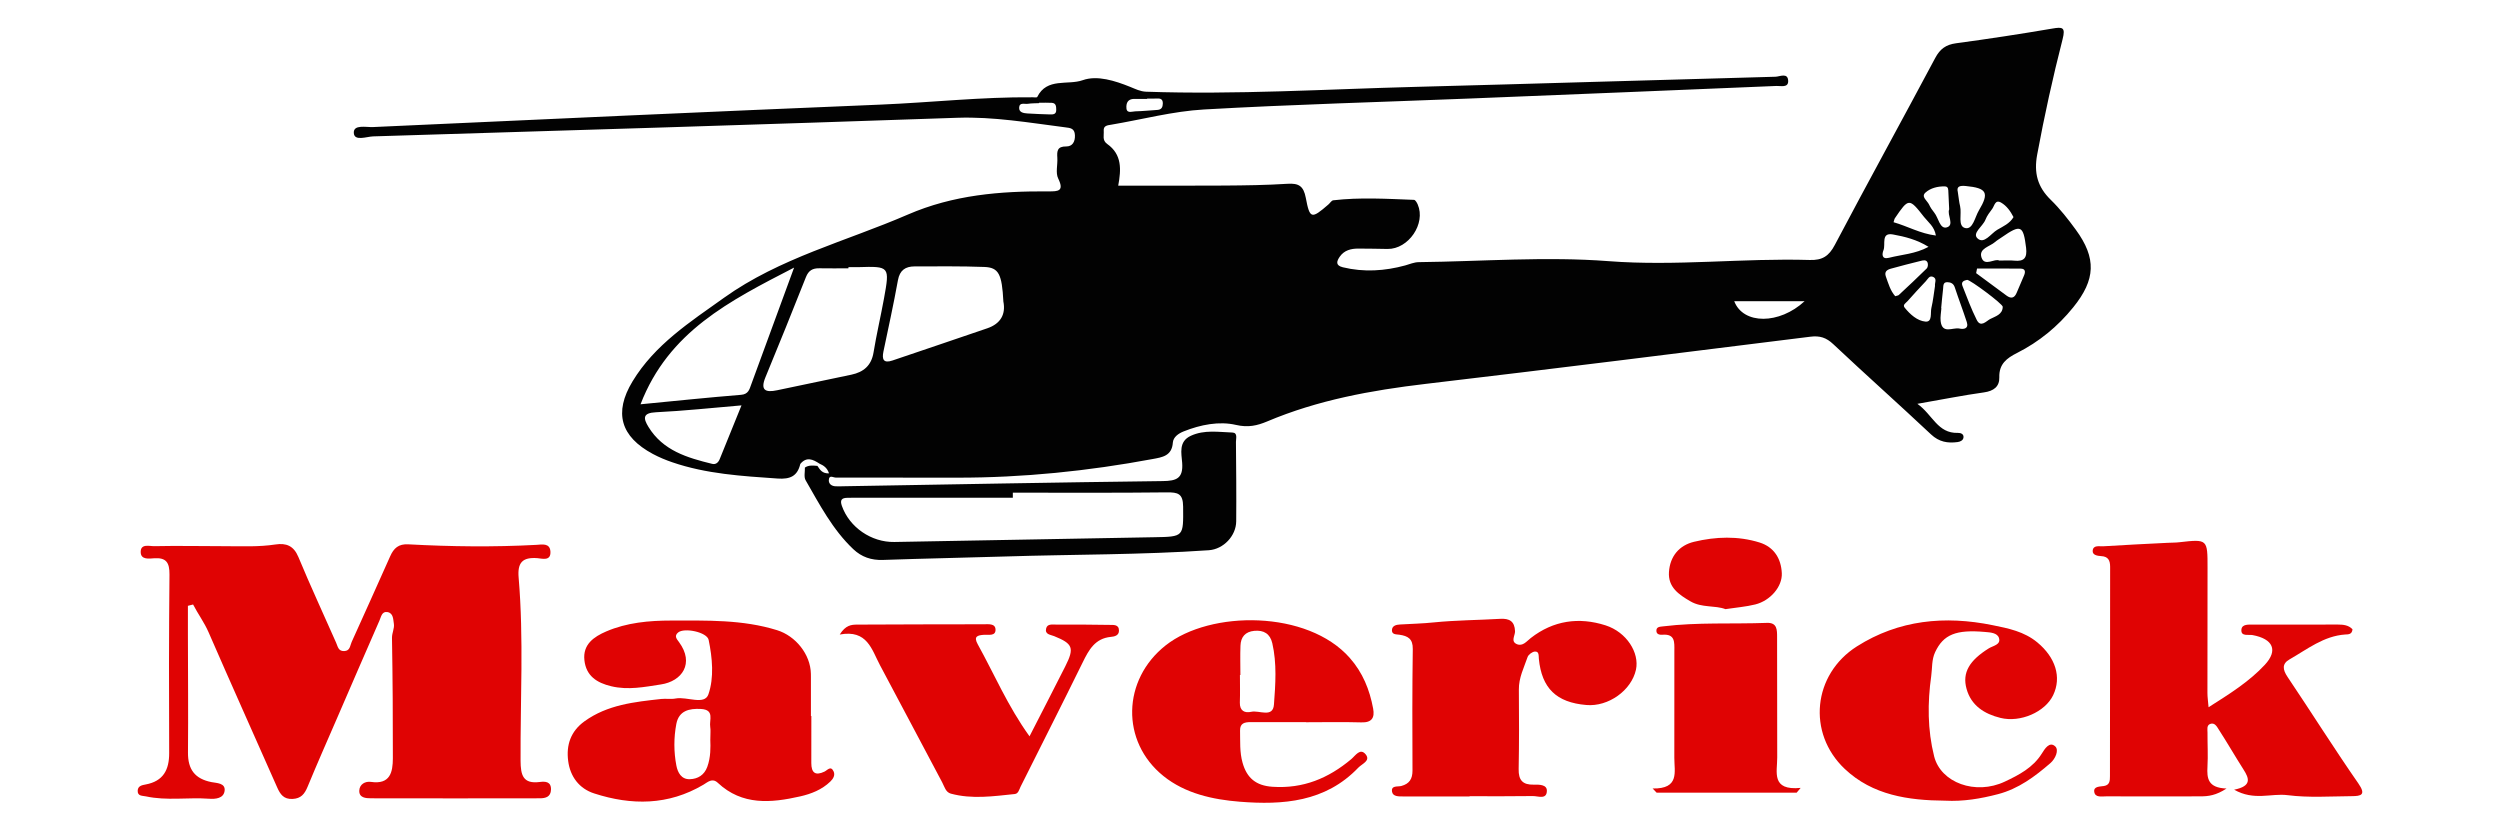
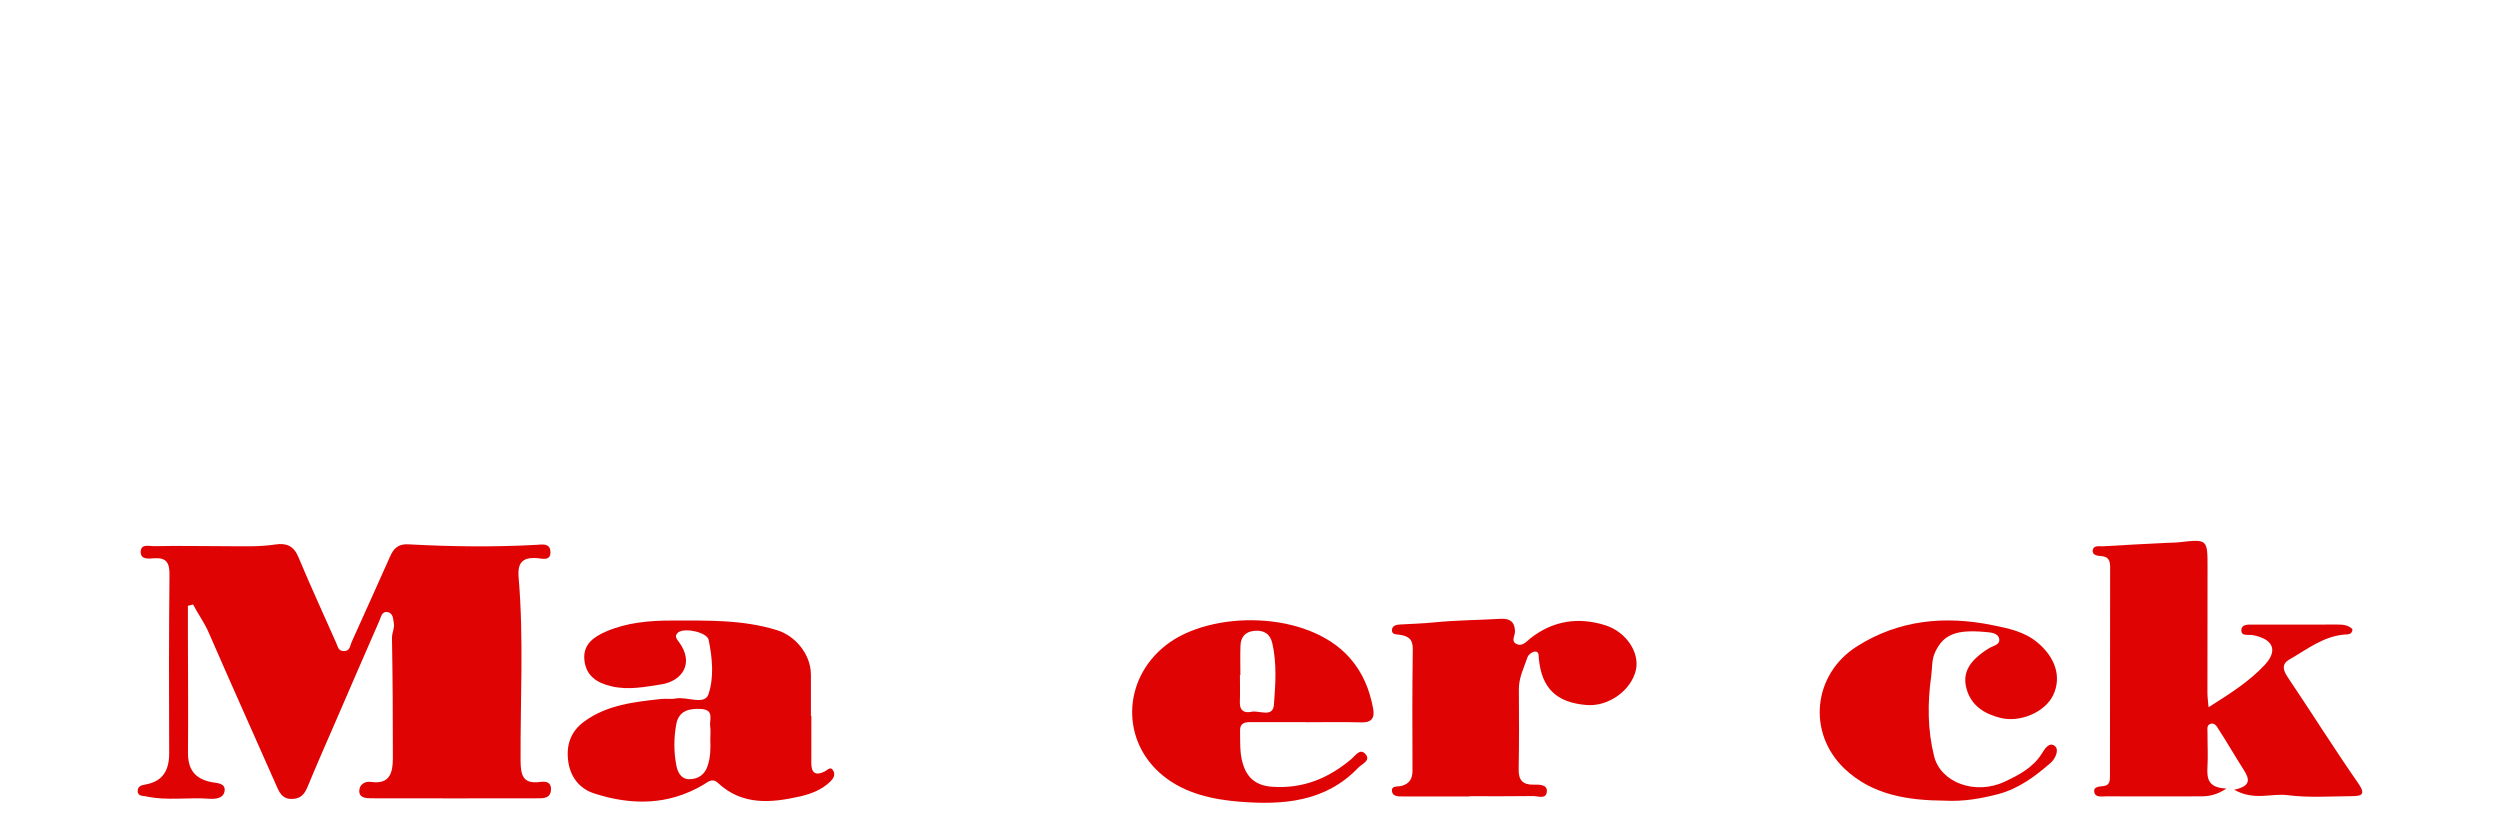
<svg xmlns="http://www.w3.org/2000/svg" version="1.1" id="Layer_1" x="0px" y="0px" width="900px" height="300px" viewBox="0 0 900 300" enable-background="new 0 0 900 300" xml:space="preserve">
  <g>
-     <path fill-rule="evenodd" clip-rule="evenodd" fill="#020202" d="M288.109,167.016c-1.035,4.389-3.637,5.58-8.174,5.258   c-12.833-0.891-25.653-1.641-37.94-5.865c-2.37-0.809-4.728-1.793-6.948-2.975c-11.633-6.236-14.169-14.834-7.329-26.141   c7.997-13.207,20.708-21.374,32.913-30.088c20.122-14.368,43.935-20.312,66.154-29.943c16.447-7.125,33.326-8.487,50.689-8.364   c3.406,0.019,5.736-0.022,3.48-4.627c-1.014-2.056-0.151-4.991-0.317-7.506c-0.166-2.407-0.015-4.074,3.204-4.042   c2.18,0.019,3.229-1.616,3.134-4.032c-0.101-2.526-1.676-2.624-3.507-2.854c-12.912-1.649-25.718-3.883-38.888-3.435   c-70.067,2.426-140.145,4.575-210.223,6.698c-2.411,0.074-6.837,1.852-6.988-1.249c-0.163-3.118,4.413-1.999,6.907-2.107   c60.896-2.782,121.778-5.562,182.687-8.081c18.254-0.762,36.443-2.799,54.753-2.637c0.581,0.007,1.564,0.149,1.686-0.102   c3.479-7.076,10.984-4.134,16.393-6.061c5.207-1.856,11.622,0.225,17.014,2.39c1.964,0.783,3.648,1.685,5.828,1.764   c32.333,1.105,64.618-0.903,96.897-1.741c43.238-1.127,86.44-2.49,129.659-3.65c1.57-0.043,4.507-1.611,4.552,1.583   c0.03,2.459-2.655,1.671-4.24,1.737c-36.783,1.541-73.555,3.055-110.34,4.522c-31.902,1.284-63.822,2.125-95.724,3.944   c-11.18,0.634-22.228,3.594-33.353,5.471c-1.362,0.23-2.907,0.308-2.749,2.215c0.148,1.614-0.642,3.393,1.266,4.74   c5.358,3.792,5.025,9.218,3.951,14.993c12.669,0,25.428,0.065,38.16-0.029c7.6-0.055,15.198-0.152,22.768-0.637   c4.068-0.259,5.781,0.787,6.6,5.054c1.45,7.677,2.041,7.665,8.143,2.394c0.591-0.5,1.105-1.427,1.74-1.506   c9.674-1.123,19.39-0.522,29.078-0.158c0.48,0.015,1.047,1.013,1.332,1.665c2.986,6.872-3.309,16.12-10.868,16.011   c-3.497-0.057-6.994-0.136-10.506-0.136c-2.632-0.007-5.069,0.601-6.674,2.888c-1.142,1.648-1.649,3.17,1.089,3.843   c7.576,1.839,15.105,1.34,22.462-0.666c1.619-0.446,3.15-1.16,4.904-1.181c22.768-0.259,45.685-2.096,68.314-0.354   c24.293,1.867,48.315-1.151,72.434-0.422c4.46,0.137,6.866-1.361,8.991-5.407c11.889-22.532,24.186-44.848,36.16-67.325   c1.738-3.27,3.866-4.796,7.505-5.287c11.567-1.558,23.118-3.323,34.617-5.283c3.69-0.634,4.848-0.538,3.731,3.8   c-3.514,13.73-6.565,27.585-9.151,41.543c-1.229,6.626,0.108,11.654,4.89,16.305c3.326,3.24,6.236,6.96,8.992,10.733   c7.517,10.281,7.166,17.993-0.916,27.976c-5.58,6.915-12.314,12.427-20.242,16.43c-3.65,1.84-6.511,3.958-6.361,8.743   c0.095,3.359-2.031,4.949-5.534,5.441c-7.485,1.043-14.931,2.534-23.966,4.11c5.553,3.973,7.268,10.7,14.611,10.468   c1.008-0.018,2.098,0.384,1.998,1.587c-0.078,1.045-1.078,1.567-2.064,1.704c-3.603,0.499-6.721-0.016-9.625-2.746   c-11.628-10.923-23.563-21.542-35.189-32.478c-2.527-2.383-4.834-3.125-8.264-2.694c-46.158,5.769-92.314,11.535-138.508,16.984   c-19.588,2.316-38.824,5.813-57.084,13.54c-3.493,1.46-6.763,2.255-11.172,1.232c-6.035-1.407-12.743-0.104-18.841,2.332   c-1.893,0.756-3.74,2.052-3.891,4.041c-0.333,4.815-3.83,5.269-7.294,5.911c-23.207,4.328-46.602,6.715-70.222,6.707   c-14.606,0-29.21-0.008-43.828-0.031c-0.967,0-2.399-1.113-2.506,0.9c-0.056,1.34,0.924,2.086,2.222,2.219   c0.966,0.09,1.946,0.023,2.914,0.004c38.365-0.654,76.725-1.391,115.086-1.865c4.975-0.055,7.397-0.977,6.988-6.578   c-0.243-3.391-1.392-7.675,3.164-9.748c4.827-2.21,9.93-1.318,14.925-1.15c1.952,0.075,1.27,2.126,1.27,3.352   c0.078,9.543,0.183,19.088,0.093,28.631c-0.044,5.199-4.557,10.008-9.84,10.385c-24.31,1.68-48.65,1.477-72.985,2.244   c-14.792,0.451-29.587,0.738-44.385,1.252c-4.165,0.139-7.656-1.059-10.626-3.865c-7.478-7.063-12.15-16.105-17.19-24.85   c-0.667-1.18-0.19-3.012-0.247-4.541c1.404-0.945,2.957-0.725,4.51-0.604c0.899,1.309,1.663,2.799,4.182,2.697   c-0.682-2.039-1.974-2.857-3.458-3.508C292.674,165.371,290.358,164.305,288.109,167.016z M364.62,177.359c0,0.605,0,1.227,0,1.824   c-19.086,0-38.16,0-57.232,0c-0.778,0-1.556,0.023-2.33,0.031c-2.087,0.014-2.725,0.824-1.978,2.918   c2.712,7.701,10.601,13.127,18.884,12.982c31.14-0.59,62.273-1.166,93.412-1.711c10.929-0.182,10.626-0.158,10.55-11.014   c-0.045-4.713-1.86-5.168-5.844-5.137C401.587,177.473,383.104,177.359,364.62,177.359z M305.423,96.18c0,0.142,0,0.278,0,0.418   c-3.485,0-6.988,0.053-10.475-0.016c-2.383-0.038-3.855,0.765-4.809,3.164c-4.754,12.071-9.646,24.075-14.576,36.063   c-1.922,4.649-0.041,5.593,4.182,4.686c8.909-1.893,17.834-3.723,26.741-5.608c4.386-0.923,7.207-3.27,7.985-7.993   c1.062-6.487,2.575-12.913,3.757-19.39c2.114-11.664,2.073-11.671-9.316-11.331C307.753,96.205,306.596,96.18,305.423,96.18z    M285.875,96.334c-23.242,12.01-45.175,22.991-55.284,49.209c12.984-1.257,24.576-2.468,36.184-3.407   c2.657-0.212,3.012-1.944,3.665-3.73C275.385,124.942,280.316,111.493,285.875,96.334z M361.214,108.547   c-0.508-9.876-1.663-12.243-6.854-12.441c-8.367-0.318-16.742-0.205-25.11-0.198c-3.282,0.005-5.339,1.351-5.994,4.974   c-1.55,8.604-3.444,17.15-5.228,25.71c-0.573,2.799,0.039,4.276,3.242,3.193c11.387-3.867,22.804-7.704,34.18-11.609   C360.247,116.533,362.125,113.112,361.214,108.547z M266.939,145.937c-10.75,0.907-20.75,1.997-30.775,2.475   c-4.891,0.228-4.59,2.217-2.724,5.269c5.231,8.566,14.004,11.115,22.954,13.311c1.321,0.32,2.221-0.52,2.697-1.701   C261.626,159.089,264.133,152.854,266.939,145.937z M649.649,108.436c-8.561,0-16.864,0-25.325,0   C627.578,116.92,640.594,116.828,649.649,108.436z M719.732,93.805c2.288,0,3.843-0.136,5.377,0.03   c3.613,0.379,4.718-1.028,4.282-4.654c-0.999-8.075-1.884-8.538-8.786-3.738c-0.79,0.553-1.646,1.036-2.371,1.672   c-1.921,1.686-5.969,2.331-4.895,5.592C714.458,96.121,718.142,92.894,719.732,93.805z M711.732,96.681   c-0.104,0.553-0.219,1.104-0.323,1.65c3.646,2.695,7.292,5.382,10.936,8.076c1.598,1.187,2.821,0.948,3.623-0.931   c0.907-2.112,1.805-4.23,2.7-6.335c0.543-1.279,0.465-2.411-1.184-2.433C722.24,96.628,716.976,96.681,711.732,96.681z    M708.166,100.752c-1.117,0.228-2.285,0.651-1.674,2.203c1.621,4.113,3.158,8.287,5.137,12.223   c1.414,2.832,3.399,0.454,4.789-0.309c1.881-0.994,4.513-1.583,4.566-4.429C720.997,109.412,709.293,100.715,708.166,100.752z    M698.821,110.94c0.028,0,0.054,0.008,0.081,0.008c-0.106,1.543-0.438,3.104-0.275,4.617c0.545,4.905,4.414,2.188,6.802,2.717   c1.453,0.333,3.404,0.098,2.617-2.337c-1.363-4.201-2.954-8.327-4.333-12.526c-0.453-1.38-1.463-1.79-2.607-1.833   c-1.709-0.082-1.461,1.395-1.596,2.452C699.238,106.331,699.038,108.64,698.821,110.94z M696.601,102.947   c-0.165-1.15,0.789-2.482-0.559-3.208c-1.462-0.758-2.007,0.726-2.726,1.474c-2.266,2.355-4.432,4.792-6.625,7.222   c-0.598,0.665-1.835,1.308-1.017,2.315c1.965,2.442,4.56,4.759,7.479,5.025c2.601,0.235,1.713-3.141,2.152-4.941   C695.928,108.223,696.19,105.521,696.601,102.947z M682.279,106.633c0.585-0.196,1.04-0.211,1.286-0.431   c3.386-3.164,6.8-6.319,10.083-9.581c0.412-0.417,0.531-1.561,0.258-2.15c-0.479-1.083-1.635-0.751-2.541-0.523   c-3.557,0.875-7.113,1.793-10.642,2.771c-1.376,0.386-2.451,1.06-1.802,2.867C679.817,102.07,680.512,104.637,682.279,106.633z    M704.815,69.132c0.326,2.051,0.445,3.609,0.821,5.107c0.66,2.732-0.949,7.22,1.849,7.864c2.779,0.629,3.472-3.936,4.89-6.304   c3.859-6.458,2.862-8.099-4.661-8.833C705.452,66.747,704.299,67.131,704.815,69.132z M724.865,78.154   c-1.104-2.13-2.465-4.055-4.466-5.215c-2.14-1.241-2.388,1.135-3.179,2.217c-0.922,1.241-1.906,2.503-2.449,3.914   c-0.911,2.404-4.92,4.85-2.858,6.757c2.369,2.205,4.82-1.765,7.11-3.109C721.094,81.507,723.531,80.469,724.865,78.154z    M701.705,75.362c-0.091-2.199-0.17-4.13-0.285-6.063c-0.043-0.933,0.071-2.16-1.232-2.194c-2.597-0.072-5.235,0.597-7.046,2.244   c-1.637,1.486,0.661,2.895,1.32,4.287c0.475,1.038,1.145,2.036,1.883,2.928c1.519,1.862,1.986,5.993,4.487,5.295   C703.702,81.042,700.873,77.386,701.705,75.362z M694.268,88.863c-4.22-2.634-8.593-3.686-12.815-4.458   c-4.414-0.803-2.546,3.611-3.407,5.677c-0.53,1.307-0.721,3.42,1.982,2.724C684.644,91.625,689.547,91.429,694.268,88.863z    M681.684,80c5.008,1.422,9.613,4.102,15.236,4.791c-0.547-3.284-2.754-4.768-4.262-6.682c-5.38-6.883-5.535-6.847-10.512,0.48   C681.957,78.862,681.932,79.235,681.684,80z M374.043,36.997c0,0.04,0,0.084,0,0.136c-1.337,0.066-2.699,0.028-4.017,0.235   c-1.147,0.188-3.054-0.658-3.133,1.4c-0.057,1.733,1.59,1.973,2.939,2.072c2.676,0.18,5.371,0.259,8.051,0.35   c1.178,0.045,2.404,0.038,2.36-1.65c-0.015-1.146-0.015-2.43-1.591-2.522C377.125,36.92,375.582,36.997,374.043,36.997z    M412.984,35.482c0,0.043,0,0.082,0,0.122c-1.529,0-3.058,0.008-4.6,0c-1.833-0.007-2.832,0.854-2.894,2.747   c-0.125,2.747,1.892,1.764,3.18,1.734c2.678-0.072,5.357-0.337,8.022-0.516c1.452-0.101,1.896-0.984,1.922-2.3   c0.03-1.584-0.833-1.894-2.195-1.802C415.285,35.544,414.135,35.482,412.984,35.482z" />
    <path fill-rule="evenodd" clip-rule="evenodd" fill="#E00303" d="M67.646,218.094c0,3.428,0,6.828,0,10.262   c0.027,14.201,0.149,28.402,0.027,42.611c-0.04,6.01,2.481,9.414,8.446,10.592c1.786,0.367,5.123,0.26,4.741,3.158   c-0.353,2.688-3.2,3.014-5.652,2.822c-7.55-0.545-15.179,0.791-22.685-0.844c-1.252-0.271-3.01-0.023-2.955-2.023   c0.054-1.758,1.538-2.012,2.915-2.27c6.267-1.182,8.447-5.217,8.42-11.322c-0.109-21.422-0.096-42.83,0.108-64.234   c0.041-4.252-1.119-6.182-5.558-5.865c-1.771,0.135-4.62,0.553-4.796-2.002c-0.218-3.432,3.161-2.318,4.862-2.357   c8.529-0.189,17.056,0.008,25.598,0.008c6.021,0.008,12.057,0.303,18.052-0.619c3.854-0.584,6.553,0.438,8.254,4.523   c4.292,10.369,9.046,20.529,13.57,30.826c0.626,1.389,0.776,3.105,2.9,3.031c2.151-0.07,2.085-1.902,2.697-3.266   c4.605-10.275,9.291-20.488,13.842-30.799c1.32-2.998,3.039-4.574,6.605-4.365c15.341,0.836,30.694,1.016,46.062,0.191   c1.962-0.119,4.85-0.758,5.054,2.377c0.218,3.594-2.968,2.549-4.726,2.406c-5.313-0.387-7.193,1.572-6.717,7.021   c1.866,21.951,0.586,43.953,0.694,65.934c0.042,5.135,0.832,8.41,6.92,7.627c1.977-0.262,4.114-0.174,4.033,2.746   c-0.082,2.627-1.934,3.125-4.047,3.125c-20.257,0.023-40.5,0.061-60.745,0c-1.88,0-4.374-0.166-4.223-2.828   c0.108-2.191,2.085-3.385,4.223-3.072c6.908,0.998,7.848-3.502,7.862-8.523c0.024-14.428-0.07-28.859-0.315-43.285   c-0.027-1.842,0.941-3.488,0.683-5.088c-0.26-1.488-0.124-3.838-2.275-4.236c-2.072-0.383-2.33,1.732-2.916,3.043   c-5.069,11.559-10.082,23.166-15.096,34.748c-3.624,8.363-7.302,16.672-10.775,25.082c-1.076,2.609-2.385,4.25-5.407,4.389   c-3.175,0.168-4.442-1.65-5.546-4.158c-8.214-18.594-16.565-37.152-24.685-55.82c-1.567-3.602-3.828-6.613-5.585-10.021   C68.884,217.773,68.272,217.941,67.646,218.094z" />
    <path fill-rule="evenodd" clip-rule="evenodd" fill="#E00303" d="M804.29,284.289c6.472-1.303,5.411-4.086,3.352-7.291   c-3.024-4.742-5.83-9.643-8.897-14.373c-0.64-0.996-1.456-2.656-3.119-1.988c-1.279,0.521-0.924,2.012-0.924,3.123   c-0.027,4.088,0.217,8.189-0.014,12.26c-0.232,4.137,0.119,7.629,6.865,7.85c-3.787,2.482-6.553,2.809-9.316,2.818   c-11.296,0.049-22.591,0.031-33.887-0.004c-1.659-0.012-4.11,0.572-4.423-1.623c-0.3-2.016,2.042-1.861,3.5-2.098   c2.167-0.344,2.142-2.037,2.155-3.564c0.022-25.117,0.012-50.219,0.064-75.338c0-2.336-0.709-3.725-3.228-3.859   c-1.351-0.082-3.218-0.361-3.052-1.982c0.221-2.111,2.423-1.463,3.829-1.559c7.749-0.486,15.518-0.863,23.267-1.25   c1.361-0.084,2.737-0.031,4.088-0.203c10.176-1.143,10.176-1.148,10.163,9.287c-0.013,14.992-0.04,29.979-0.04,44.971   c0,1.504,0.23,2.982,0.408,5.141c7.508-4.771,14.563-9.16,20.242-15.26c4.864-5.227,2.997-9.344-4.413-10.719   c-1.513-0.279-4.25,0.623-4.007-1.982c0.192-2.063,2.684-1.779,4.404-1.785c10.12-0.021,20.24-0.031,30.379-0.02   c1.935,0,3.841,0.223,5.204,1.693c-0.139,1.9-1.516,1.834-2.605,1.885c-7.763,0.533-13.662,5.311-20.038,8.945   c-2.807,1.588-2.507,3.699-0.736,6.328c8.569,12.738,16.729,25.744,25.491,38.342c2.887,4.158,0.966,4.561-2.358,4.584   c-7.723,0.061-15.547,0.617-23.146-0.361C817.586,285.512,811.47,288.375,804.29,284.289z" />
    <path fill-rule="evenodd" clip-rule="evenodd" fill="#E00303" d="M292.086,257.758c0,5.641,0.015,11.271-0.014,16.932   c0,3.496,1.433,4.67,4.741,3.09c1.063-0.508,2.263-2.254,3.27-0.1c0.667,1.393-0.163,2.715-1.157,3.67   c-3.025,2.939-6.921,4.457-10.845,5.346c-10.462,2.373-20.856,3.352-29.657-4.871c-2.017-1.895-3.623-0.26-5.219,0.684   c-12.601,7.457-25.855,7.48-39.303,3.125c-5.366-1.725-8.635-6.039-9.358-11.684c-0.749-5.736,0.9-10.697,5.885-14.291   c8.269-5.965,17.942-6.961,27.601-8.029c1.731-0.189,3.542,0.158,5.231-0.176c4.046-0.756,10.381,2.535,11.771-1.496   c2.071-5.994,1.43-13.098,0.081-19.594c-0.584-2.818-8.788-4.506-10.992-2.666c-1.555,1.295-0.437,2.408,0.339,3.475   c5.6,7.629,1.104,14.084-6.539,15.23c-5.952,0.912-11.77,2.1-17.847,0.656c-5.231-1.234-9.085-3.748-9.687-9.393   c-0.625-5.691,3.435-8.436,7.835-10.338c7.438-3.203,15.448-3.93,23.431-3.93c12.778,0.008,25.626-0.414,38.117,3.475   c6.622,2.061,12.016,8.666,12.152,15.691c0.013,0.398,0.013,0.789,0.013,1.172c0,4.676,0,9.346,0,14.021   C291.979,257.758,292.032,257.758,292.086,257.758z M255.713,266.41c0-2.357,0.164-3.557-0.026-4.684   c-0.437-2.469,1.689-6.207-3.311-6.496c-4.304-0.25-7.982,0.643-8.896,5.375c-0.94,4.943-0.94,10.047,0.013,15   c0.463,2.438,1.758,5.039,4.891,4.904c2.861-0.094,5.163-1.508,6.226-4.406C255.917,272.561,255.794,268.885,255.713,266.41z" />
-     <path fill-rule="evenodd" clip-rule="evenodd" fill="#E00303" d="M529.053,286.719c-7.991,0-15.967,0-23.933,0   c-1.589,0-3.646,0.074-3.978-1.658c-0.426-2.412,2.056-1.758,3.329-2.105c2.907-0.779,4.026-2.539,4.026-5.523   c-0.064-14.594-0.107-29.188,0.104-43.793c0.061-3.701-1.794-4.688-4.796-5.139c-1.061-0.152-2.68,0.008-2.709-1.529   c-0.021-1.725,1.541-2.094,2.934-2.158c4.071-0.248,8.129-0.324,12.2-0.754c7.916-0.795,15.901-0.816,23.833-1.279   c3.31-0.191,5.201,0.846,5.351,4.449c0.06,1.559-1.679,3.664,0.655,4.668c2.146,0.881,3.5-1.031,5.007-2.203   c8.144-6.348,17.348-7.635,26.943-4.563c7.584,2.447,12.231,9.879,10.929,15.955c-1.635,7.475-9.947,13.41-17.869,12.715   c-10.783-0.908-16.055-6.035-17.096-16.633c-0.093-1.143,0.119-2.711-1.421-2.607c-0.941,0.053-2.319,1.084-2.636,1.98   c-1.304,3.814-3.195,7.451-3.136,11.717c0.081,9.529,0.108,19.068-0.075,28.6c-0.089,4.023,1.467,5.711,5.45,5.621   c1.833-0.045,4.758-0.09,4.706,2.223c-0.06,3.285-3.207,1.842-5.067,1.879c-7.584,0.119-15.169,0.053-22.753,0.053   C529.053,286.664,529.053,286.695,529.053,286.719z" />
+     <path fill-rule="evenodd" clip-rule="evenodd" fill="#E00303" d="M529.053,286.719c-7.991,0-15.967,0-23.933,0   c-1.589,0-3.646,0.074-3.978-1.658c-0.426-2.412,2.056-1.758,3.329-2.105c2.907-0.779,4.026-2.539,4.026-5.523   c-0.064-14.594-0.107-29.188,0.104-43.793c0.061-3.701-1.794-4.688-4.796-5.139c-1.061-0.152-2.68,0.008-2.709-1.529   c-0.021-1.725,1.541-2.094,2.934-2.158c4.071-0.248,8.129-0.324,12.2-0.754c7.916-0.795,15.901-0.816,23.833-1.279   c3.31-0.191,5.201,0.846,5.351,4.449c0.06,1.559-1.679,3.664,0.655,4.668c2.146,0.881,3.5-1.031,5.007-2.203   c8.144-6.348,17.348-7.635,26.943-4.563c7.584,2.447,12.231,9.879,10.929,15.955c-1.635,7.475-9.947,13.41-17.869,12.715   c-10.783-0.908-16.055-6.035-17.096-16.633c-0.093-1.143,0.119-2.711-1.421-2.607c-0.941,0.053-2.319,1.084-2.636,1.98   c-1.304,3.814-3.195,7.451-3.136,11.717c0.081,9.529,0.108,19.068-0.075,28.6c-0.089,4.023,1.467,5.711,5.45,5.621   c1.833-0.045,4.758-0.09,4.706,2.223c-0.06,3.285-3.207,1.842-5.067,1.879c-7.584,0.119-15.169,0.053-22.753,0.053   z" />
    <path fill-rule="evenodd" clip-rule="evenodd" fill="#E00303" d="M470.186,259.977c-6.629,0-13.25,0.018-19.859-0.012   c-2.165-0.012-3.964,0.311-3.904,3.035c0.089,3.881-0.184,7.793,0.907,11.605c1.544,5.473,4.814,8.244,10.793,8.637   c11.019,0.74,20.133-3.064,28.337-9.953c1.512-1.273,3.209-4.17,5.206-1.688c1.803,2.281-1.271,3.314-2.68,4.762   c-11.85,12.418-27.201,13.486-42.671,12.256c-9.642-0.768-19.646-2.924-27.503-9.27c-15.394-12.41-14.834-34.67,0.847-47.027   c16.122-12.717,51.042-12.709,66.24,4.502c4.692,5.307,7.175,11.463,8.432,18.254c0.619,3.307-0.455,5.109-4.285,4.982   c-6.629-0.197-13.231-0.051-19.859-0.051C470.186,259.998,470.186,259.986,470.186,259.977z M446.541,242.992   c-0.061,0-0.119,0-0.164,0c0,3.314,0.089,6.625-0.03,9.922c-0.077,3.029,1.77,3.869,4.117,3.332   c2.844-0.635,7.809,2.307,8.159-2.611c0.545-7.297,1.089-14.781-0.598-22.084c-0.795-3.404-3.067-4.773-6.486-4.449   c-3.27,0.309-4.875,2.254-4.969,5.383C446.437,235.99,446.541,239.496,446.541,242.992z" />
    <path fill-rule="evenodd" clip-rule="evenodd" fill="#E00303" d="M700.238,288.244c-13.218-0.104-26.094-1.943-36.134-11.443   c-13.638-12.902-11.474-34.051,4.39-44.109c15.083-9.559,31.665-11.129,48.854-7.629c5.668,1.146,11.36,2.273,16.115,6.223   c6.475,5.367,8.798,12.443,5.671,18.982c-2.893,6.061-11.818,9.957-18.982,8.174c-5.786-1.432-10.531-4.432-12.193-10.447   c-1.635-5.879,1.061-10.254,8.018-14.596c1.52-0.939,4.396-1.289,3.658-3.705c-0.572-1.859-3.05-2.033-5.036-2.193   c-10.468-0.93-14.97,0.939-17.943,7.244c-1.31,2.777-1.012,5.738-1.416,8.604c-1.361,9.666-1.348,19.387,1.045,28.922   c2.382,9.514,14.903,14.105,25.479,9.096c5.009-2.369,10.095-4.979,13.286-10.082c0.974-1.559,2.748-4.557,4.845-2.57   c1.393,1.32,0.06,4.434-1.744,5.994c-5.598,4.848-11.467,9.24-18.854,11.182C713.029,287.533,706.748,288.59,700.238,288.244z" />
-     <path fill-rule="evenodd" clip-rule="evenodd" fill="#E00303" d="M370.626,265.078c4.576-8.955,8.77-17.047,12.871-25.18   c3.351-6.654,2.755-8.15-3.993-10.883c-1.334-0.545-3.455-0.582-2.884-2.813c0.433-1.664,2.18-1.355,3.487-1.355   c6.433-0.008,12.849-0.008,19.264,0.117c1.413,0.031,3.471-0.264,3.457,2.068c0,1.738-1.561,2.139-2.912,2.246   c-5.699,0.545-7.927,4.662-10.137,9.164c-7.356,14.979-14.919,29.844-22.372,44.77c-0.515,1.047-0.787,2.49-2.07,2.637   c-7.665,0.789-15.381,1.939-23.036-0.141c-1.881-0.506-2.303-2.545-3.106-4.041c-7.48-14.057-14.901-28.154-22.395-42.193   c-2.997-5.629-4.565-12.904-14.496-11.041c2.125-3.393,4.182-3.568,6.296-3.574c15.173-0.047,30.35-0.137,45.528-0.121   c1.622,0,4.196-0.377,4.261,1.893c0.086,2.482-2.576,1.787-4.124,1.898c-2.48,0.156-3.815,0.629-2.279,3.41   C357.967,242.736,362.776,254.172,370.626,265.078z" />
-     <path fill-rule="evenodd" clip-rule="evenodd" fill="#E00303" d="M646.801,285.354c-16.809,0-33.617,0-50.421,0   c-0.485-0.506-0.966-1.006-1.437-1.498c9.794,0.184,7.801-6.018,7.814-11.051c0.043-12.844-0.027-25.695,0.013-38.545   c0.015-3.051,0.302-6.084-4.225-5.76c-0.907,0.068-2.141-0.045-2.239-1.264c-0.125-1.682,1.332-1.6,2.437-1.748   c12.399-1.521,24.884-0.787,37.313-1.25c3.783-0.164,3.696,2.582,3.696,5.207c0.014,14.41,0,28.805,0.049,43.217   c0.027,5.25-2.322,12.033,8.436,10.98C647.757,284.215,647.286,284.781,646.801,285.354z" />
-     <path fill-rule="evenodd" clip-rule="evenodd" fill="#E00303" d="M621.16,219.289c-3.814-1.445-8.462-0.408-12.563-2.785   c-4.231-2.453-8.129-5.102-7.772-10.572c0.37-5.615,3.641-9.604,9.045-10.893c7.803-1.861,15.775-2.164,23.566,0.258   c5.212,1.621,7.782,5.813,8.014,11.045c0.234,4.863-4.16,9.904-9.525,11.252C628.556,218.441,625.039,218.699,621.16,219.289z" />
  </g>
</svg>